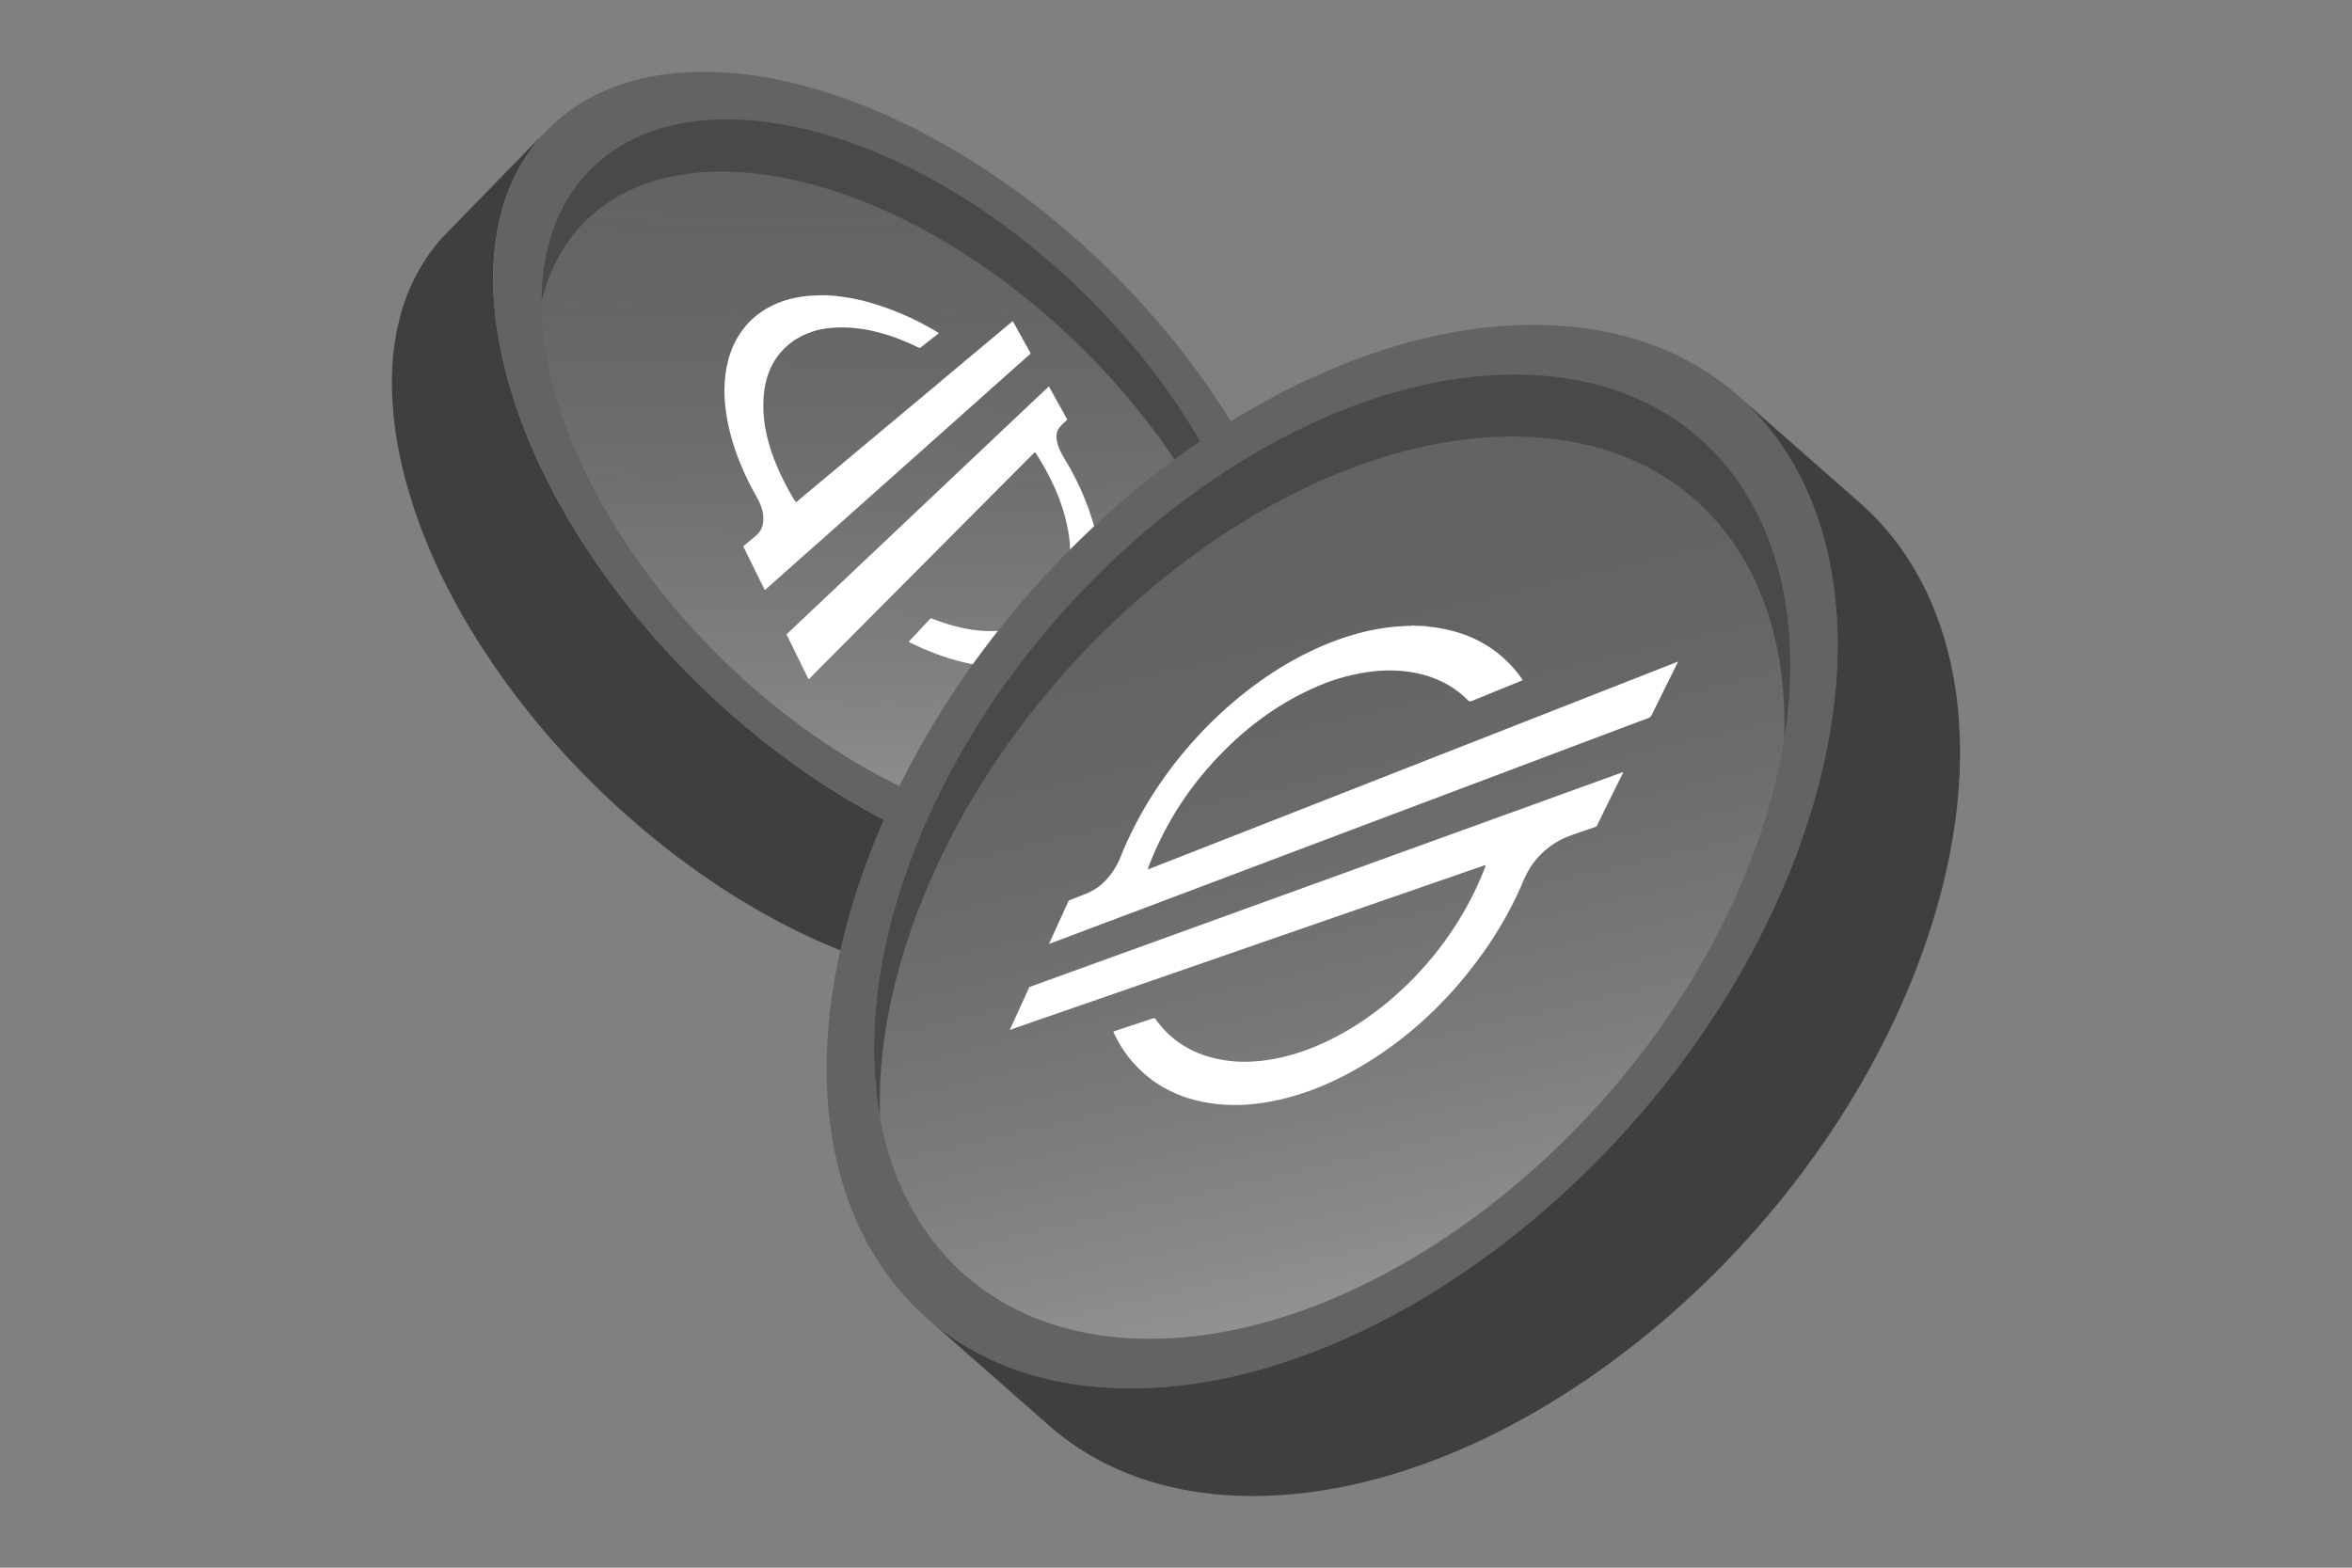
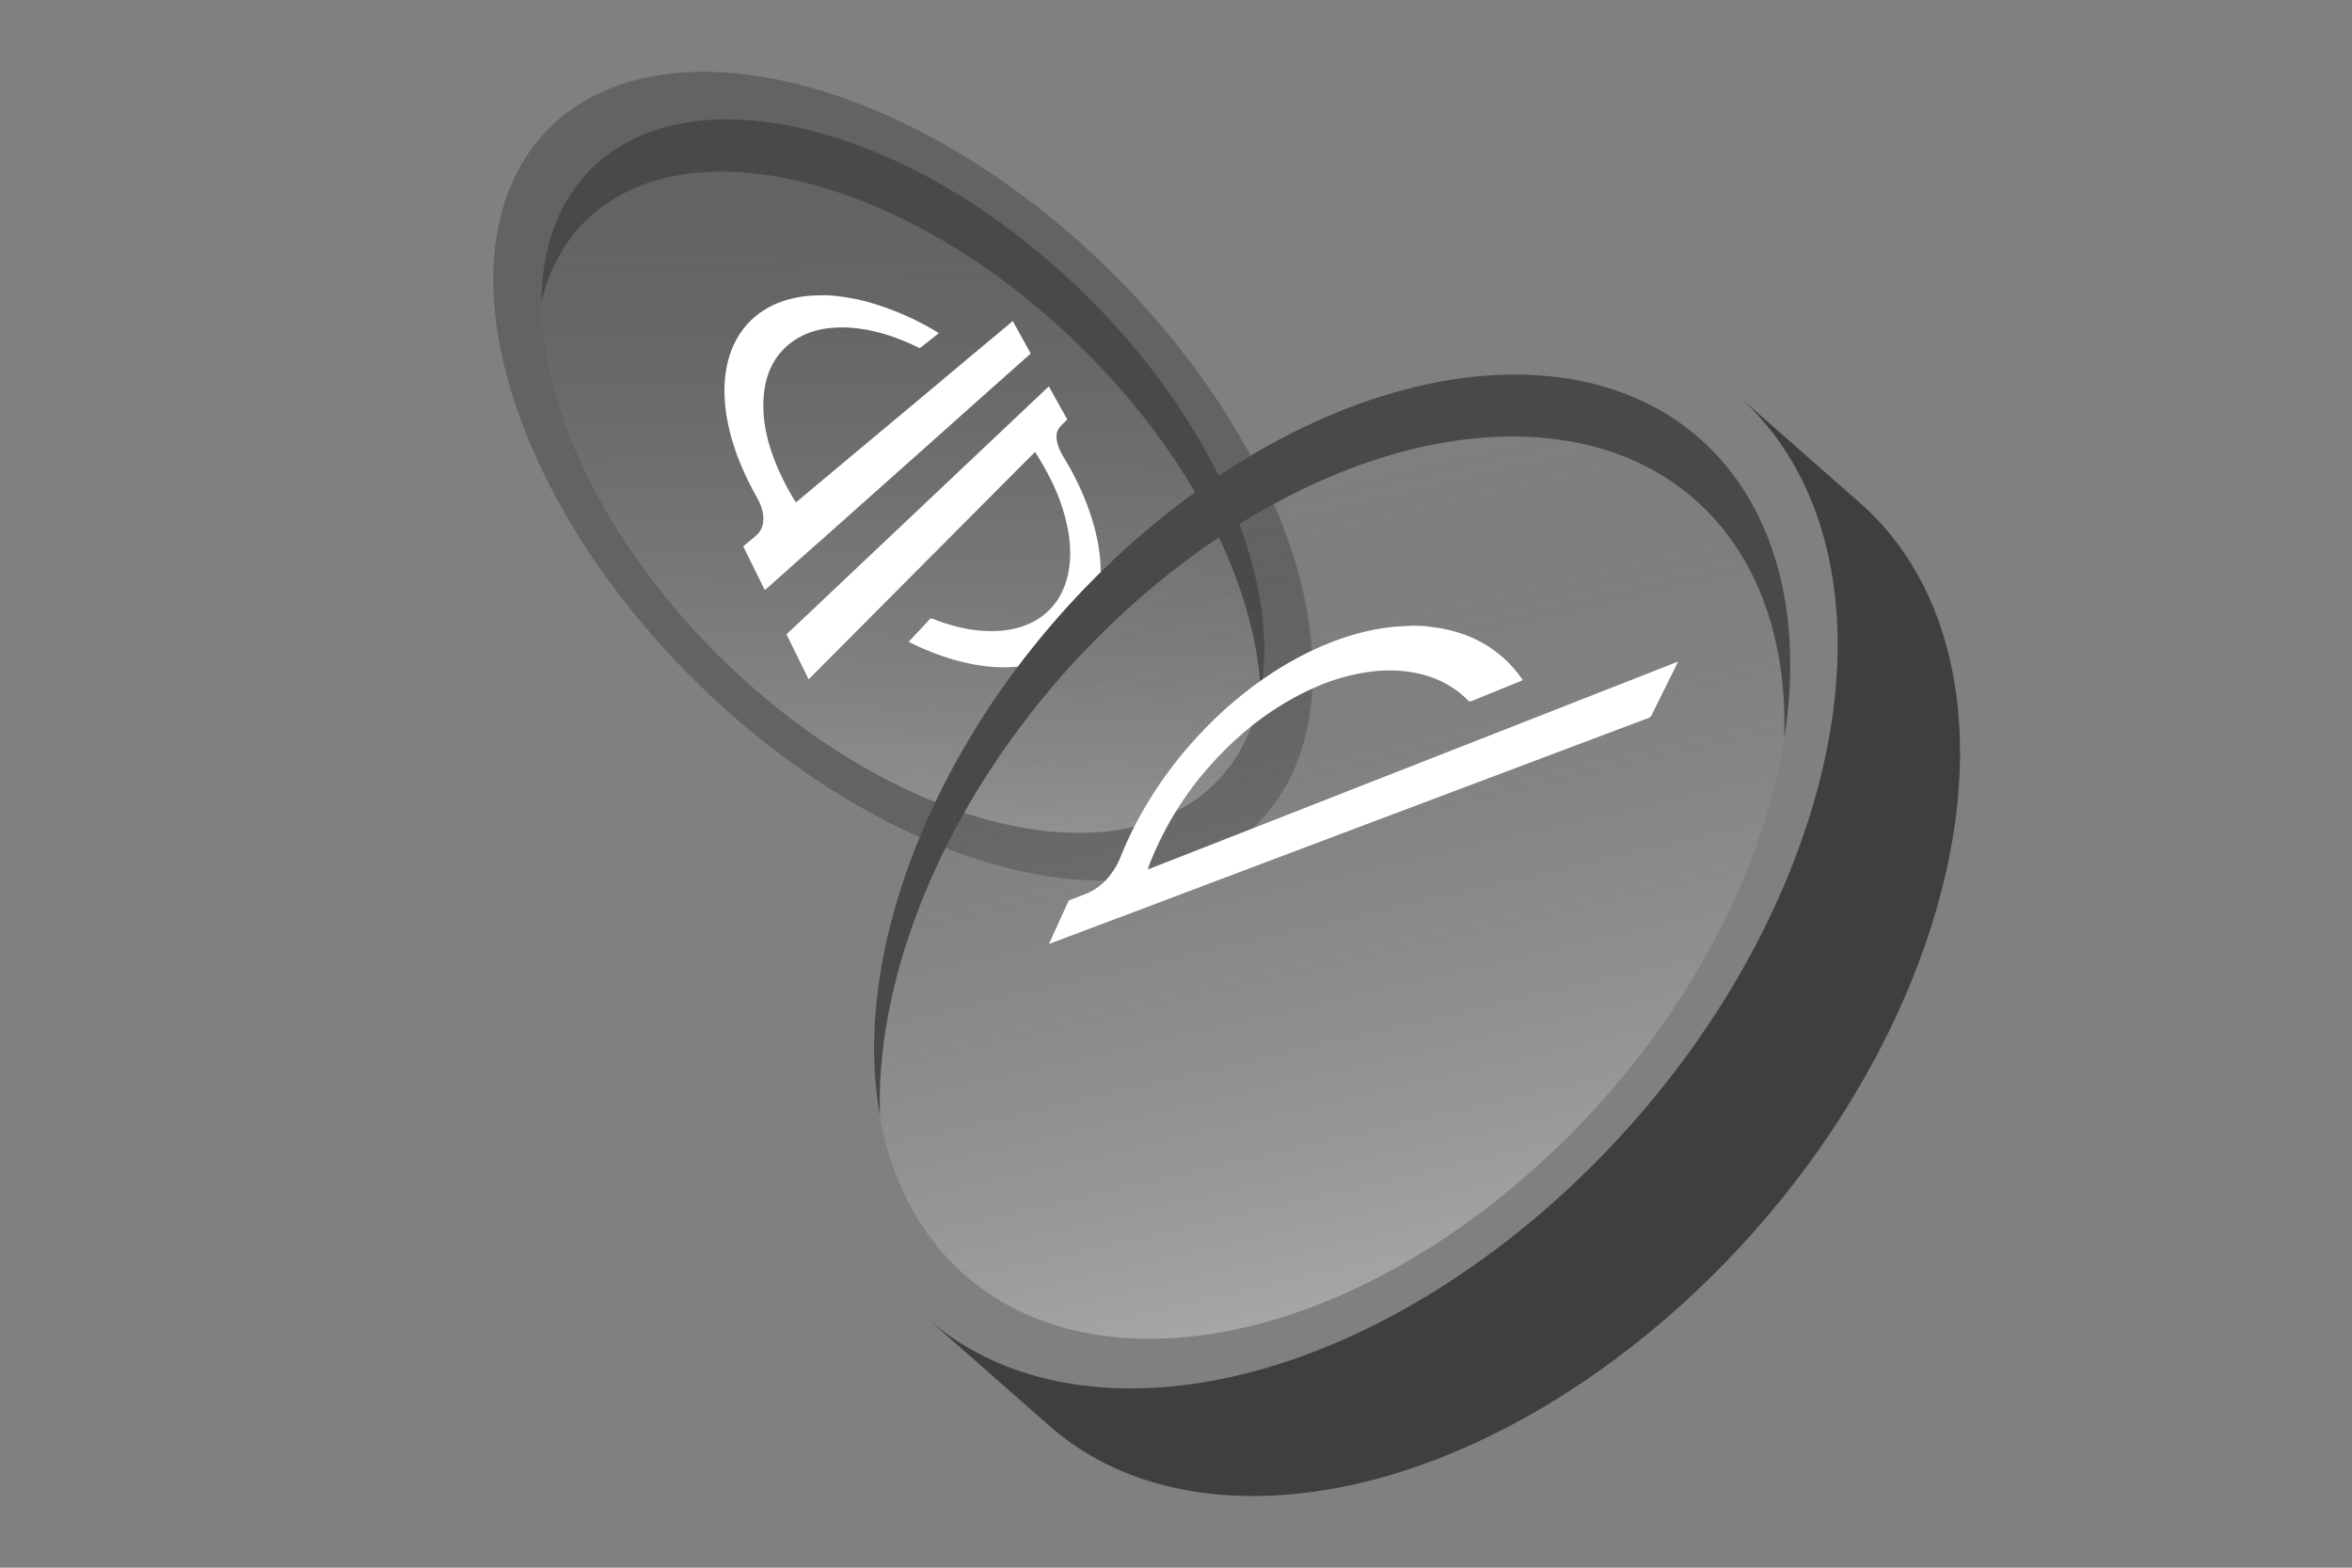
<svg xmlns="http://www.w3.org/2000/svg" viewBox="0 0 1200 800">
  <rect x="0" y="0" width="1200" height="800" fill="#808080" stroke="none" />
  <defs>
    <style>.cls-1{fill:#3f3f3f;}.cls-2{fill:#636363;}.cls-3{fill:url(#linear-gradient);}.cls-4{fill:#494949;}.cls-5{fill:#fff;}.cls-6{fill:url(#linear-gradient-2);}</style>
    <linearGradient id="linear-gradient" x1="457.59" y1="423.42" x2="463.89" y2="62.52" gradientTransform="translate(313.41 -256.64) rotate(45.76)" gradientUnits="userSpaceOnUse">
      <stop offset="0" stop-color="#fff" stop-opacity="0.3" />
      <stop offset="0.42" stop-color="silver" stop-opacity="0.18" />
      <stop offset="0.96" stop-color="#636363" stop-opacity="0" />
    </linearGradient>
    <linearGradient id="linear-gradient-2" x1="730.06" y1="655.4" x2="629.28" y2="218.89" gradientUnits="userSpaceOnUse">
      <stop offset="0" stop-color="#fff" stop-opacity="0.3" />
      <stop offset="0.42" stop-color="#b2b2b2" stop-opacity="0.18" />
      <stop offset="0.96" stop-color="#3f3f3f" stop-opacity="0" />
    </linearGradient>
  </defs>
  <g id="XLM">
-     <path class="cls-1" d="M544.62,498.43c1.44-.36,2.85-.78,4.26-1.2,1.19-.35,2.38-.69,3.55-1.07,1.4-.47,2.76-1,4.12-1.51,1.12-.43,2.26-.83,3.36-1.29,1.36-.57,2.67-1.21,4-1.83,1.05-.5,2.12-1,3.14-1.5,1.33-.69,2.61-1.45,3.9-2.19,1-.56,1.95-1.08,2.89-1.67,1.32-.83,2.58-1.74,3.86-2.63.84-.59,1.72-1.14,2.54-1.76,1.39-1,2.71-2.18,4-3.3.65-.56,1.34-1.07,2-1.64,1.93-1.74,3.8-3.56,5.59-5.48l51.67-53.07c-1.79,1.93-3.66,3.75-5.59,5.49-.65.57-1.34,1.09-2,1.65-1.32,1.12-2.63,2.24-4,3.28-.83.62-1.7,1.18-2.55,1.77-1.27.89-2.54,1.8-3.86,2.63-.94.59-1.93,1.11-2.89,1.67-1.29.74-2.56,1.5-3.89,2.19-1,.53-2.1,1-3.15,1.5-1.32.62-2.64,1.25-4,1.82-1.1.47-2.24.87-3.37,1.3-1.36.52-2.72,1-4.12,1.5-1.16.39-2.36.73-3.55,1.08-1.41.42-2.81.83-4.25,1.2-1.23.31-2.48.58-3.73.85-1.45.32-2.9.64-4.38.91-2,.37-4.13.72-6.24,1l-.59.09c-2.45.31-4.94.54-7.46.73l-2,.13c-2.12.12-4.26.21-6.42.25-.49,0-1,0-1.46,0-2.57,0-5.18,0-7.81-.12l-1.93-.1q-3.25-.17-6.55-.45l-1.93-.16c-2.7-.27-5.41-.58-8.15-1l-1.71-.27q-3.4-.49-6.86-1.13l-2.37-.44c-2.74-.53-5.48-1.1-8.25-1.75l-.31-.06c-2.87-.67-5.75-1.43-8.65-2.22l-2.42-.68q-3.49-1-7-2.1l-2-.61q-4.36-1.41-8.77-3l-2-.74q-3.46-1.27-6.94-2.67l-3-1.21q-3.48-1.43-7-3c-.75-.33-1.5-.64-2.24-1q-4.56-2-9.14-4.27l-2.07-1c-2.39-1.19-4.78-2.4-7.17-3.66l-3-1.61c-2.19-1.17-4.37-2.38-6.56-3.61-.94-.54-1.89-1.06-2.84-1.61-3-1.72-5.95-3.48-8.93-5.31l-.25-.15q-4.57-2.82-9.14-5.83c-.92-.6-1.85-1.23-2.77-1.85-2.18-1.45-4.35-2.94-6.52-4.45-1-.7-2-1.4-3-2.11q-3.5-2.47-6.95-5.06c-.73-.54-1.46-1.06-2.18-1.61q-4.49-3.39-8.94-6.94c-.69-.55-1.38-1.12-2.07-1.68q-3.47-2.81-6.89-5.69c-1-.81-1.93-1.64-2.9-2.47-2.09-1.8-4.18-3.64-6.27-5.5-.89-.8-1.79-1.59-2.68-2.4-2.91-2.64-5.79-5.31-8.66-8.06q-4.66-4.47-9.14-9c-1-1-1.95-2.06-2.94-3.08-2-2-3.93-4.06-5.83-6.11-1.14-1.24-2.23-2.48-3.35-3.72-1.69-1.87-3.4-3.73-5-5.61-1.17-1.34-2.29-2.7-3.44-4.05-1.53-1.8-3.08-3.59-4.57-5.4-1.15-1.4-2.26-2.82-3.38-4.23-1.43-1.77-2.86-3.54-4.24-5.33-1.12-1.44-2.19-2.89-3.28-4.34-1.33-1.77-2.67-3.53-3.95-5.3-1.08-1.48-2.11-3-3.15-4.45-1.24-1.75-2.49-3.5-3.69-5.26-1-1.51-2-3-3-4.52-1.21-1.84-2.43-3.67-3.59-5.5-.49-.76-1-1.52-1.43-2.28q-2.24-3.57-4.35-7.14c-.41-.69-.83-1.37-1.23-2.06q-2.57-4.4-5-8.79c-.34-.61-.66-1.23-1-1.84-1.3-2.42-2.57-4.84-3.79-7.26-.41-.79-.81-1.58-1.2-2.38q-2.21-4.41-4.24-8.83c-.1-.2-.18-.4-.27-.6-1.26-2.77-2.46-5.52-3.62-8.27l-1-2.41q-1.56-3.8-3-7.58c-.17-.44-.34-.87-.5-1.31-1.08-2.89-2.09-5.78-3.05-8.66-.24-.73-.48-1.46-.71-2.19-.76-2.33-1.47-4.66-2.15-7-.19-.67-.4-1.34-.59-2-.8-2.83-1.55-5.66-2.23-8.46-.14-.57-.26-1.13-.39-1.7-.54-2.32-1.05-4.64-1.51-6.94-.15-.74-.3-1.49-.44-2.24-.53-2.77-1-5.53-1.41-8.26-.05-.31-.08-.6-.12-.91q-.54-3.78-.91-7.52c-.1-.91-.16-1.81-.24-2.71-.16-1.89-.3-3.78-.4-5.64,0-1-.09-2-.13-3q-.09-2.74-.09-5.46c0-.9,0-1.8,0-2.69,0-2.24.13-4.45.27-6.65,0-.41,0-.82.06-1.23q.27-3.87.77-7.65c.09-.72.21-1.43.32-2.16q.39-2.69.88-5.33c.17-.87.35-1.73.54-2.59.34-1.61.72-3.21,1.13-4.8.21-.83.43-1.67.66-2.49.49-1.73,1-3.43,1.6-5.11.2-.61.39-1.23.6-1.83.81-2.25,1.68-4.47,2.64-6.63.2-.45.43-.89.63-1.33.78-1.71,1.6-3.39,2.48-5,.37-.71.77-1.4,1.17-2.1.77-1.37,1.58-2.73,2.42-4.06.45-.71.91-1.42,1.38-2.12.9-1.34,1.86-2.65,2.83-3.95.45-.59.88-1.19,1.34-1.77,1.46-1.84,3-3.64,4.59-5.37l-51.67,53.07c-1.61,1.72-3.12,3.52-4.58,5.36-.47.58-.9,1.18-1.34,1.78-1,1.29-1.93,2.6-2.84,4-.47.69-.92,1.4-1.37,2.11-.85,1.33-1.65,2.69-2.43,4.06-.39.7-.79,1.39-1.17,2.1-.88,1.65-1.69,3.33-2.48,5-.2.45-.43.88-.63,1.33q-1.42,3.26-2.63,6.63c-.22.6-.4,1.22-.61,1.83-.57,1.68-1.11,3.38-1.6,5.11-.23.83-.44,1.66-.66,2.49-.41,1.59-.79,3.19-1.13,4.81-.18.86-.37,1.72-.53,2.59-.34,1.76-.63,3.54-.89,5.34-.1.71-.23,1.42-.32,2.14q-.48,3.78-.77,7.65c0,.41,0,.83-.06,1.23-.13,2.2-.23,4.42-.26,6.66,0,.88,0,1.78,0,2.68,0,1.81,0,3.63.1,5.47,0,1,.07,1.95.13,2.94.09,1.87.23,3.75.39,5.64.08.91.15,1.81.24,2.71q.38,3.74.92,7.53c0,.3.07.6.11.9,0,0,0,.09,0,.14.4,2.68.87,5.4,1.39,8.12.14.75.3,1.5.45,2.25q.69,3.45,1.5,6.93c.14.57.26,1.13.4,1.7q1,4.22,2.23,8.46c.19.67.39,1.35.59,2,.67,2.31,1.39,4.62,2.14,7,.24.74.47,1.47.72,2.21,1,2.87,2,5.76,3,8.65.16.44.34.89.51,1.33.64,1.7,1.29,3.4,2,5.11.32.81.68,1.63,1,2.44s.67,1.62,1,2.42q1.73,4.13,3.61,8.27l.27.6q2,4.41,4.24,8.83c.39.8.8,1.59,1.2,2.39,1.23,2.41,2.49,4.83,3.79,7.24l1,1.86q2.4,4.39,5,8.78c.41.69.83,1.38,1.24,2.08q2.12,3.56,4.33,7.11L245,329c.31.48.6,1,.9,1.44.87,1.35,1.8,2.69,2.68,4,1,1.52,2,3,3,4.55,1.19,1.74,2.43,3.49,3.66,5.23,1.06,1.49,2.09,3,3.17,4.48,1.29,1.76,2.62,3.51,3.94,5.27,1.09,1.45,2.17,2.92,3.29,4.37,1.38,1.77,2.8,3.53,4.22,5.3,1.13,1.42,2.25,2.84,3.41,4.25,1.48,1.8,3,3.58,4.53,5.37,1.16,1.36,2.3,2.73,3.48,4.09,1.63,1.86,3.32,3.7,5,5.55,1.14,1.26,2.24,2.52,3.4,3.77,1.89,2,3.85,4.06,5.8,6.08,1,1,2,2.08,3,3.11q4.47,4.56,9.14,9c2.86,2.75,5.75,5.42,8.65,8.06.89.81,1.79,1.6,2.69,2.4,2.08,1.86,4.17,3.7,6.27,5.5l2.9,2.48q3.44,2.89,6.89,5.69l2.06,1.67q4.46,3.56,8.94,6.94c.73.55,1.46,1.07,2.18,1.61q3.47,2.58,6.95,5.06c1,.72,2,1.42,3,2.12,2.16,1.51,4.33,3,6.5,4.43.93.63,1.86,1.26,2.79,1.87,3,2,6.08,3.95,9.13,5.82l.26.15c3,1.83,6,3.59,8.93,5.31.95.55,1.89,1.08,2.84,1.61,2.18,1.23,4.36,2.44,6.54,3.61l3,1.62q3.57,1.88,7.14,3.64c.7.34,1.4.71,2.1,1.05q4.58,2.22,9.12,4.26l2.27,1c2.32,1,4.63,2,6.94,2.95,1,.42,2,.82,3,1.22s1.8.74,2.7,1.08c1.41.55,2.82,1.06,4.24,1.58l2,.74c2.94,1.06,5.86,2.06,8.78,3l2,.61c2.36.74,4.7,1.45,7,2.11l2.4.67c2.89.79,5.78,1.55,8.65,2.22l.34.07c2.76.64,5.49,1.21,8.22,1.74l2.38.44q3.45.63,6.85,1.14l1.71.26.67.1c2.51.34,5,.62,7.48.86l1.93.16q3.3.28,6.55.45l1.93.1c2.64.1,5.24.15,7.82.12.49,0,1,0,1.45,0q3.26-.06,6.43-.25l2-.13q3.78-.27,7.47-.73l.58-.08c1.66-.22,3.31-.46,4.94-.74.44-.08.87-.19,1.31-.27,1.48-.27,2.93-.59,4.38-.9C542.15,499,543.4,498.74,544.62,498.43Z" />
    <ellipse class="cls-2" cx="460.74" cy="242.97" rx="148.85" ry="253.27" transform="translate(-34.76 403.58) rotate(-45.76)" />
    <ellipse class="cls-3" cx="460.74" cy="242.97" rx="131.29" ry="223.39" transform="translate(-34.76 403.58) rotate(-45.76)" />
    <path class="cls-4" d="M296.51,115.07c49.63-53.22,162.29-26.9,251.64,58.81,58.79,56.41,92.83,124.47,95.09,179.6,10.68-58.36-24.08-140.47-93-206.54C461.26,61.54,349,35.3,299.54,88.34c-15.66,16.79-23.12,39.53-23.21,65.45C279.89,139,286.51,125.79,296.51,115.07Z" />
    <path class="cls-5" d="M412.48,346.49l-11.27-22.91c.51-.05.71-.46,1-.75q8.66-8.15,16.94-16l45.47-43,34-32.16,36.08-34.11c.13-.12.19-.31.45-.28a3.56,3.56,0,0,1,.5.81l2.88,5.21L544.49,214c0,.26-.24.36-.39.51-1.12,1.13-2.32,2.19-3.36,3.42-2.61,3.07-2.23,7.76,1.11,13.95.69,1.28,1.5,2.56,2.26,3.84A140.56,140.56,0,0,1,555,258.58c6.28,17.08,8.09,32.45,5.23,46.15q-3.43,16.39-15.53,25.89a43,43,0,0,1-13,6.89c-1.58.53-3.25.93-4.86,1.44-1.3.24-2.6.49-3.92.71s-2.53.37-3.79.56a2.08,2.08,0,0,0-.35,0,75.81,75.81,0,0,1-15.1-.16c-12.43-1.36-25.51-5.36-39.2-12.09-.25-.13-.56-.17-.78-.53l.31-.36c3.51-3.75,7-7.43,10.38-11.11.4-.43.83-.44,1.58-.15,13.75,5.39,26.18,7.22,37.3,5.75a41.45,41.45,0,0,0,14-4.34c14.82-7.81,21.22-24.68,17.88-45.34a95.62,95.62,0,0,0-8.4-25.85,131.76,131.76,0,0,0-7.26-13.16,17.23,17.23,0,0,0-1.4-2.12c-.22,0-.26.13-.35.22l-22,22.06L461,298l-47.76,48C413,346.23,412.91,346.56,412.48,346.49Z" />
    <path class="cls-5" d="M420.81,150.62l6,.38a3,3,0,0,0,1.4.22,2.41,2.41,0,0,0,.35.07,103.33,103.33,0,0,1,13,2.48,141.24,141.24,0,0,1,37,15.94c.13.08.29.13.37.3s-.16.22-.26.3c-2.93,2.31-5.91,4.62-8.89,7-.36.28-.72.28-1.41-.06-12.67-6.23-24.69-9.56-36.12-10.11a55.83,55.83,0,0,0-10.53.49A38.9,38.9,0,0,0,405,173.85c-10.69,7.38-16,19.06-15.51,35.13.31,10.45,3.38,21.69,9,33.56,1.59,3.37,3.34,6.75,5.33,10.12a35.56,35.56,0,0,0,2.29,3.64c.22-.16.4-.28.56-.41L440,228l28.46-23.77L492.6,184l23.76-19.86c.11-.09.16-.28.43-.19,2.88,5.2,5.75,10.42,8.67,15.66.37.65.35.94,0,1.2q-7.07,6.24-14.39,12.77L473.35,227.2l-54,48.11c-3.66,3.25-7.39,6.52-11.16,9.86q-8.47,7.53-17.28,15.37c-.22.19-.35.49-.78.43l-11-22.3a.59.59,0,0,0,.48-.23c2.16-1.8,4.35-3.55,6.42-5.39,2.56-2.27,3.64-5.46,3.41-9.43-.2-3.39-1.59-6.88-3.61-10.45a145.55,145.55,0,0,1-8.11-16.66,116.12,116.12,0,0,1-5.37-16.26c-8.25-33.45,2.7-58.36,27.36-66.65a56.31,56.31,0,0,1,14.54-2.74c1.69-.11,3.44-.09,5.11-.2C419.87,150.69,420.46,150.86,420.81,150.62Z" />
-     <path class="cls-2" d="M782.45,165.78c130.61,0,190.47,121.51,133.71,271.36S707.48,708.51,576.87,708.51,386.42,587,443.19,437.14,651.86,165.78,782.45,165.78Z" />
    <path class="cls-6" d="M772.83,191.19c118.38,0,172.64,110.12,121.19,246s-189.14,246-307.52,246S413.87,573,465.33,437.14,654.46,191.19,772.83,191.19Z" />
    <path class="cls-1" d="M886.56,201.76,949,256.68c53.23,46.84,67.73,134.71,29.6,235.38C921.8,641.93,769.89,763.43,639.28,763.43c-42.85,0-78.09-13.08-104.09-36l-62.41-54.92c26,22.88,61.24,36,104.09,36,130.61,0,282.52-121.5,339.29-271.37C954.29,336.47,939.79,248.6,886.56,201.76Z" />
    <path class="cls-4" d="M468,465.62c50.8-134.12,186.76-242.86,303.64-242.86,89.68,0,142,64,138.63,154.39,17.12-106.83-37.12-186-137.46-186-118.37,0-256.06,110.12-307.5,246C446.8,486.05,442.05,531.59,449,569.9,447.85,538.3,453.88,503,468,465.62Z" />
-     <path class="cls-5" d="M515.27,525.38l10-21.83c.38.1.83-.19,1.24-.34l24.86-9,81.48-29.51,80.43-29.12L826.7,394.5c.46-.16.94-.46,1.38-.37a4.23,4.23,0,0,1-.58,1.36q-2.12,4.31-4.25,8.6l-8.66,17.56a6,6,0,0,1-1.67.69c-4.11,1.43-8.21,2.72-12.27,4.29a40.3,40.3,0,0,0-22.19,20.2c-1,2-1.77,4-2.66,6a192.44,192.44,0,0,1-19.63,34.08c-17.2,24-37.78,43-61.35,57-17.79,10.57-35.26,16.86-52.35,19.13a89.46,89.46,0,0,1-21.94.32c-2.21-.25-4.35-.66-6.53-.94-1.57-.39-3.14-.75-4.68-1.16s-2.88-.81-4.31-1.22a3.31,3.31,0,0,0-.33-.15,64.77,64.77,0,0,1-14-6.78,61.54,61.54,0,0,1-22.36-26c-.09-.2-.3-.35-.15-.75l.58-.21c6.38-2.11,12.83-4.23,19.35-6.43.78-.26,1.17-.12,1.55.42q10.73,15.11,29.62,19.81a66.52,66.52,0,0,0,19.7,1.75c26.59-1.35,57-16.74,81.83-42.1a171.59,171.59,0,0,0,26.63-35.31,159,159,0,0,0,9.4-19.56,17.3,17.3,0,0,0,1.16-3.24c-.31-.09-.62.11-.91.21l-63.49,22-99.91,34.65-77.54,26.88C515.82,525.35,515.5,525.57,515.27,525.38Z" />
    <path class="cls-5" d="M720.29,319.24l7.58.29c.37.38,1,.24,1.6.26a2.46,2.46,0,0,0,.39.09A77.68,77.68,0,0,1,744.64,323a60.82,60.82,0,0,1,32,23.64c.09.12.26.2.13.46a2.56,2.56,0,0,1-.92.46c-8.34,3.4-16.59,6.74-24.75,10.09-1,.4-1.49.37-2-.15-9.31-9.42-21.46-14.37-36.07-15.25a74.45,74.45,0,0,0-14.13.57,101.16,101.16,0,0,0-27.62,7.82Q641,363.88,616.8,391.38a165,165,0,0,0-24.73,37c-1.82,3.72-3.5,7.45-5,11.21a35.8,35.8,0,0,0-1.46,4.07c.34-.11.6-.19.86-.29L647,419.65l63.51-24.91L776.17,369l78.67-30.87c.42-.17.89-.49,1.26-.34-4.43,8.95-8.88,17.87-13.24,26.77a3.5,3.5,0,0,1-2.22,2q-25.3,9.51-49.51,18.65L686.39,424.68,579.2,465.15c-6,2.26-11.89,4.46-17.75,6.67l-25.33,9.55c-.3.12-.63.34-.87.19l10.09-22.15c.15.07.34,0,.53-.1,3-1.19,6.06-2.33,9.11-3.6a28.49,28.49,0,0,0,10.64-8.16,38,38,0,0,0,6.29-10.73A183.26,183.26,0,0,1,580.24,419a195,195,0,0,1,10.4-17.38c24.82-37.05,61.73-66.35,99.12-77.49a112.87,112.87,0,0,1,21.61-4.29c2.33-.21,4.6-.26,7-.48A3.67,3.67,0,0,0,720.29,319.24Z" />
  </g>
</svg>